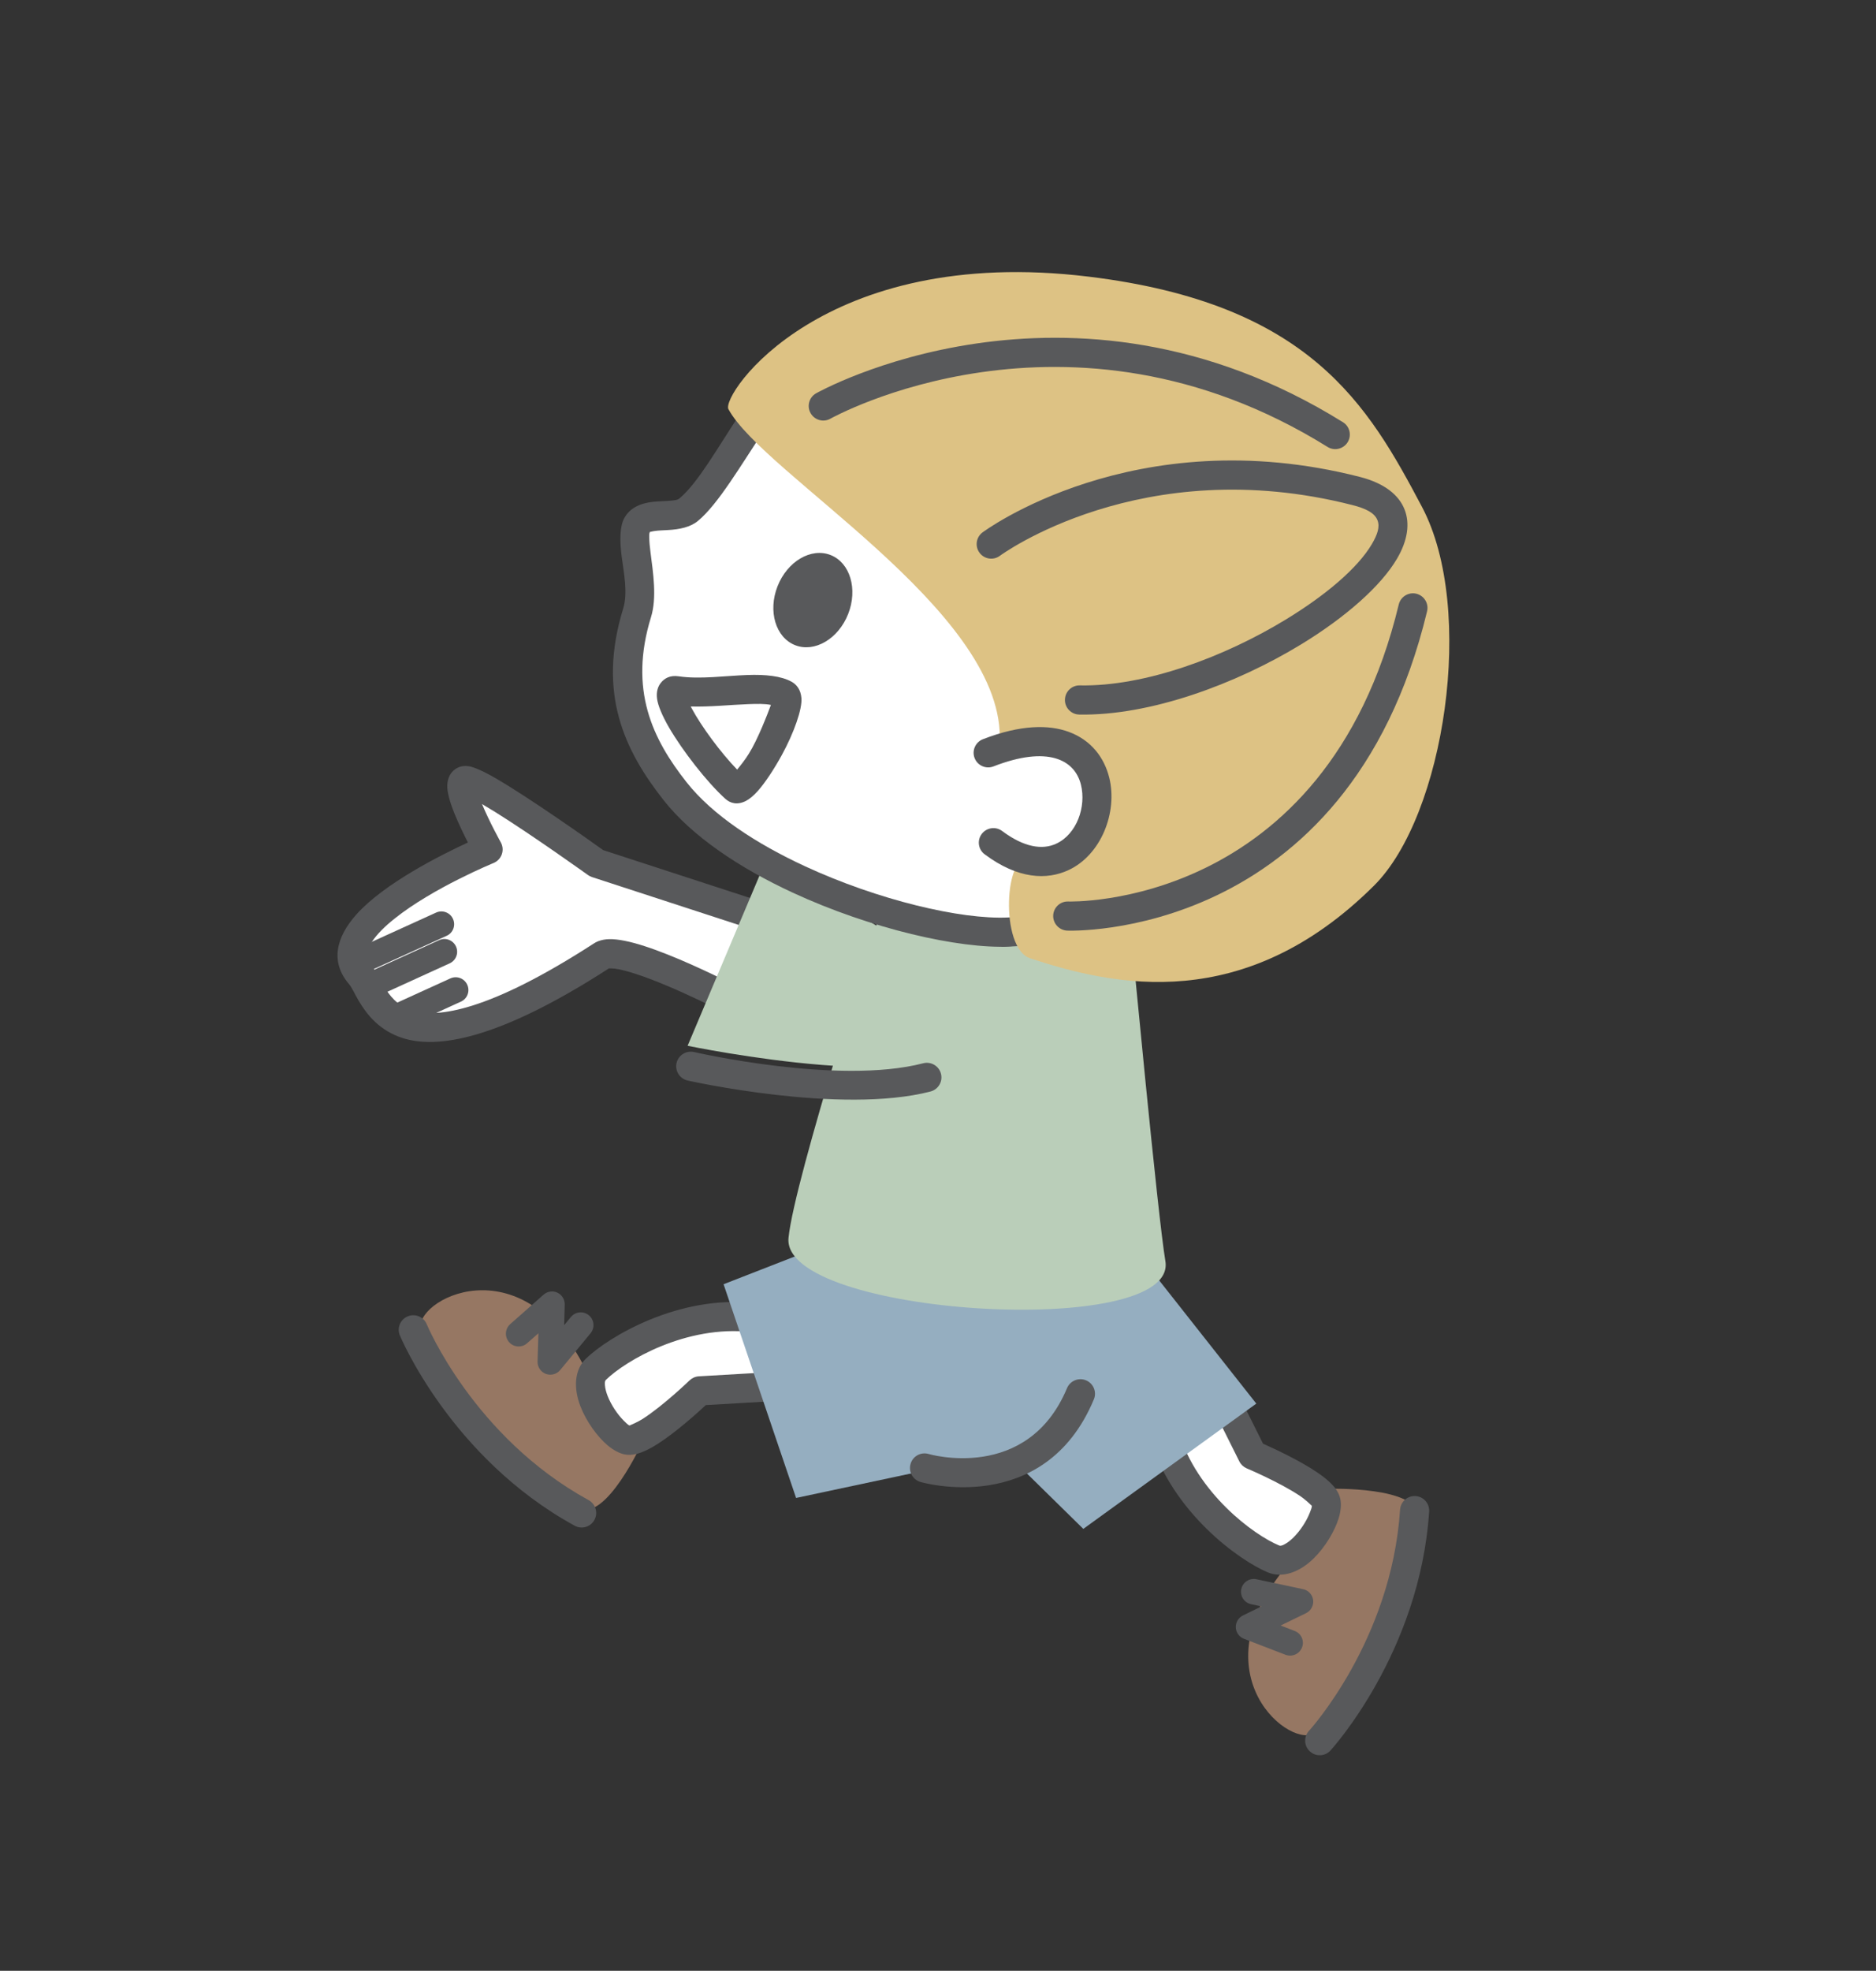
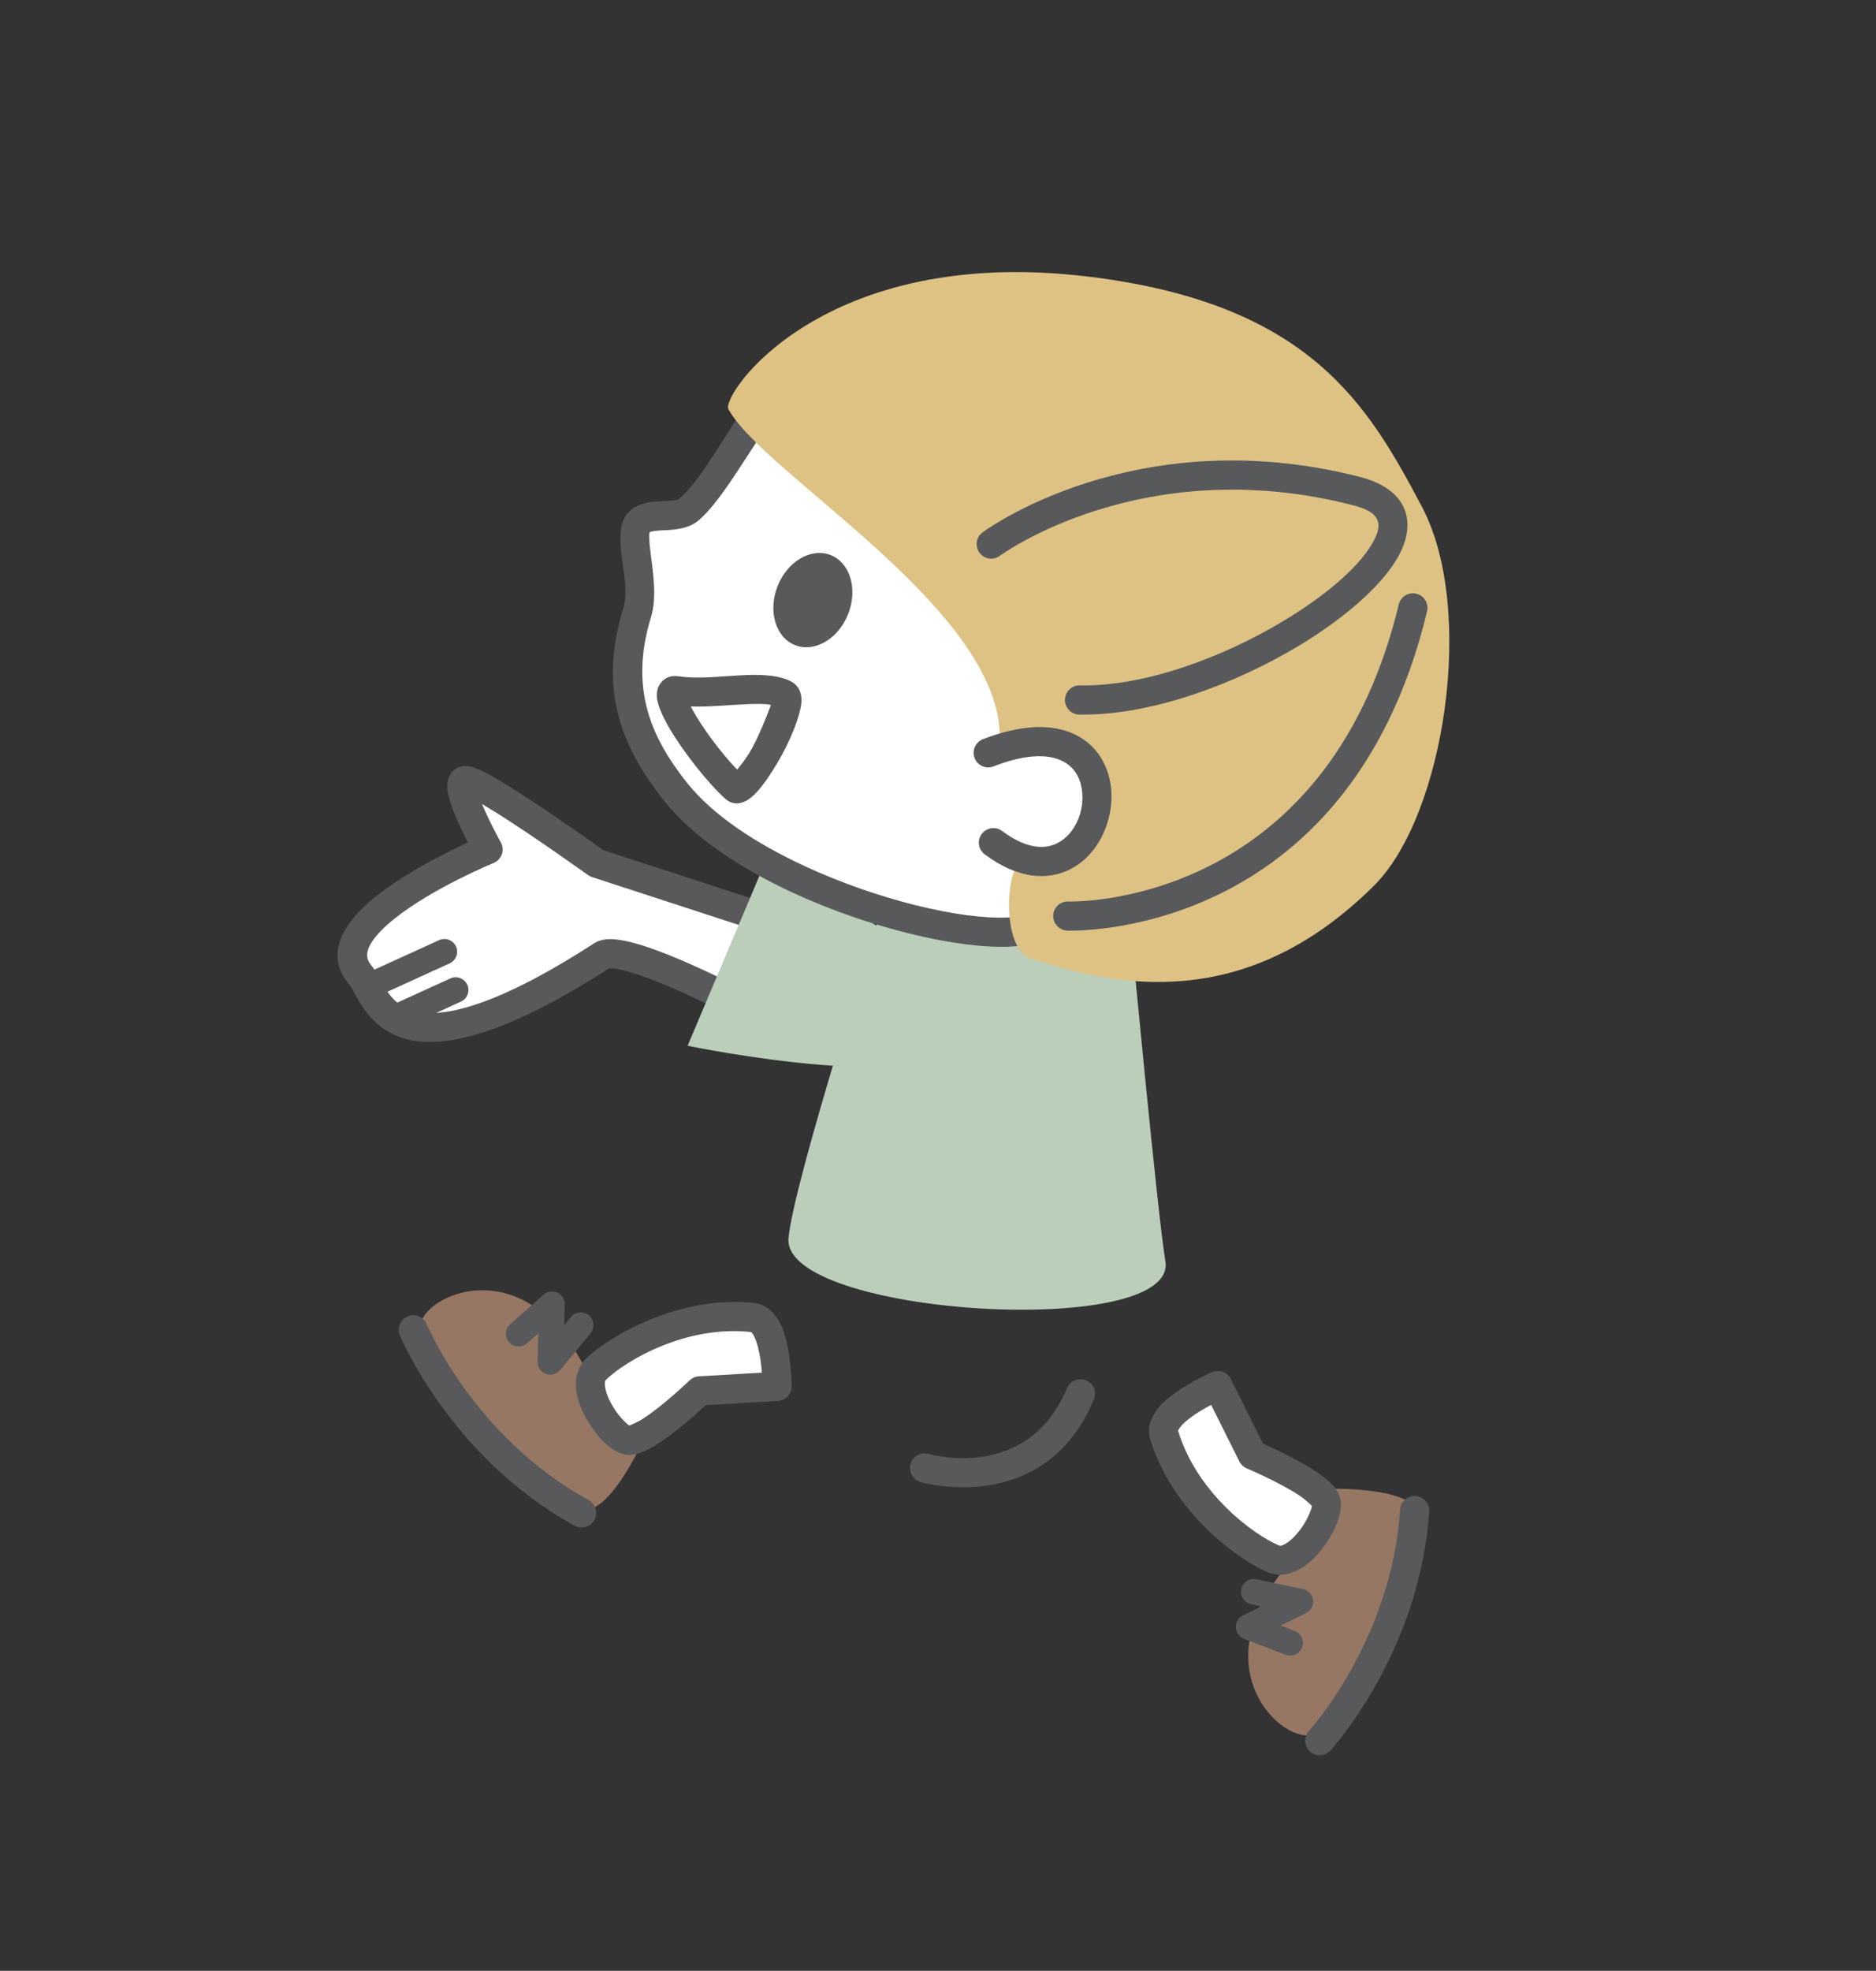
<svg xmlns="http://www.w3.org/2000/svg" width="100%" height="100%" viewBox="0 0 521 547" version="1.1" xml:space="preserve" style="fill-rule:evenodd;clip-rule:evenodd;stroke-linejoin:round;stroke-miterlimit:2;">
  <rect x="0" y="0" width="521" height="547" fill="#333333" stroke="none" />
  <g id="Artboard1" transform="matrix(1,0,0,1,-77.183,-107.386)">
    <rect x="77.184" y="107.386" width="520.629" height="546.517" style="fill:none;" />
    <g transform="matrix(1.43,-0.083,0.083,1.43,-983.35,186.537)">
      <g>
        <g>
          <g transform="matrix(1.201,0,0,1.201,-706.067,-3284.9)">
            <path d="M1321.91,2880.44L1315.45,2893.35C1315.45,2893.35 1297.48,2882.54 1294.07,2884.47C1258.42,2904.7 1257.47,2888.61 1254.93,2885.28C1248.01,2876.2 1276.72,2866.32 1276.72,2866.32C1276.72,2866.32 1271,2854.48 1273.9,2855.02C1276.79,2855.56 1294.07,2869.54 1294.07,2869.54L1321.91,2880.44Z" style="fill:white;" />
          </g>
          <g transform="matrix(1.201,-1.38778e-17,1.38778e-17,1.201,-706.067,-3284.9)">
            <path d="M1295.08,2886.6C1276.31,2897.23 1266.54,2897.92 1261.25,2895.91C1257.58,2894.51 1255.69,2891.86 1254.47,2889.5C1253.87,2888.35 1253.51,2887.3 1253.06,2886.71C1250.21,2882.97 1251.36,2879.05 1254.93,2875.51C1259.68,2870.8 1269.1,2866.74 1273.54,2865C1272.93,2863.62 1272.19,2861.83 1271.63,2860.18C1271.07,2858.53 1270.72,2856.98 1270.73,2855.97C1270.74,2854.65 1271.27,2853.77 1271.89,2853.28C1272.48,2852.81 1273.26,2852.51 1274.33,2852.71C1275.05,2852.84 1276.54,2853.56 1278.39,2854.77C1283.8,2858.3 1293.49,2866.05 1295.26,2867.49L1322.77,2878.25C1323.38,2878.49 1323.87,2878.98 1324.11,2879.59C1324.34,2880.21 1324.31,2880.9 1324.01,2881.49L1317.56,2894.4C1317.27,2894.99 1316.74,2895.43 1316.11,2895.61C1315.48,2895.79 1314.81,2895.7 1314.24,2895.37C1314.24,2895.37 1305.64,2890.18 1299.34,2887.73C1298.11,2887.25 1296.98,2886.87 1296.03,2886.69C1295.7,2886.63 1295.23,2886.61 1295.08,2886.6ZM1276.17,2858.94C1277.21,2861.92 1278.84,2865.29 1278.84,2865.29C1279.13,2865.9 1279.15,2866.6 1278.89,2867.22C1278.63,2867.84 1278.12,2868.32 1277.49,2868.54C1277.49,2868.54 1267.51,2871.96 1260.97,2876.6C1259.39,2877.72 1258.02,2878.9 1257.11,2880.14C1256.23,2881.35 1255.85,2882.61 1256.8,2883.85C1257.37,2884.6 1257.89,2885.89 1258.64,2887.33C1259.43,2888.85 1260.57,2890.62 1262.92,2891.51C1265.12,2892.35 1268.21,2892.44 1272.7,2891.32C1277.7,2890.07 1284.25,2887.34 1292.91,2882.43C1293.52,2882.08 1294.36,2881.86 1295.39,2881.89C1296.79,2881.93 1298.8,2882.47 1301.05,2883.35C1305.64,2885.13 1311.39,2888.29 1314.47,2890.06L1318.66,2881.69L1293.21,2871.73C1292.99,2871.64 1292.78,2871.52 1292.59,2871.37C1292.59,2871.37 1284.19,2864.57 1278.17,2860.31C1277.46,2859.81 1276.79,2859.35 1276.17,2858.94Z" style="fill:rgb(88,89,91);" />
          </g>
          <g transform="matrix(1.146,0.133,-0.088,1.186,-382.886,-3408.62)">
-             <path d="M1256.26,2884.7C1255.19,2885.24 1253.9,2884.84 1253.4,2883.83C1252.89,2882.81 1253.35,2881.55 1254.41,2881.02L1267.33,2874.56C1268.4,2874.03 1269.68,2874.42 1270.18,2875.43C1270.69,2876.45 1270.24,2877.71 1269.17,2878.24L1256.26,2884.7Z" style="fill:rgb(88,89,91);" />
-           </g>
+             </g>
          <g transform="matrix(1.012,0.184,-0.021,1.16,-405.389,-3393.15)">
            <path d="M1256.26,2884.7C1255.01,2885.32 1253.59,2885 1253.08,2883.99C1252.57,2882.97 1253.17,2881.64 1254.41,2881.02L1267.33,2874.56C1268.57,2873.94 1269.99,2874.26 1270.5,2875.28C1271.01,2876.29 1270.41,2877.62 1269.17,2878.24L1256.26,2884.7Z" style="fill:rgb(88,89,91);" />
          </g>
          <g transform="matrix(0.876,0.237,0.047,1.134,-426.752,-3378.05)">
            <path d="M1256.26,2884.7C1254.76,2885.45 1253.14,2885.23 1252.63,2884.21C1252.12,2883.2 1252.92,2881.76 1254.41,2881.02L1267.33,2874.56C1268.82,2873.82 1270.44,2874.03 1270.95,2875.05C1271.46,2876.07 1270.66,2877.5 1269.17,2878.24L1256.26,2884.7Z" style="fill:rgb(88,89,91);" />
          </g>
          <g transform="matrix(-0.473,-1.104,1.104,-0.473,-1674.88,3122.27)">
            <path d="M1261.39,2942.58C1261.32,2937.73 1279.78,2929.72 1288.42,2953.07C1290.53,2958.75 1293.91,2962.13 1295.61,2962.5C1295.61,2962.5 1289.45,2975.76 1285.19,2973.24C1279.41,2969.81 1261.45,2947.42 1261.39,2942.58Z" style="fill:rgb(150,119,99);" />
          </g>
          <g transform="matrix(-0.473,-1.104,1.104,-0.473,-1676.82,3122.76)">
            <path d="M1289.23,2951.05C1292.79,2947.96 1303.75,2942.24 1315.05,2944.19C1318.91,2944.86 1318.28,2955.49 1318.28,2955.49L1305.77,2955.49C1305.77,2955.49 1296.42,2963.49 1293.67,2962.75C1290.91,2962.01 1286.08,2953.78 1289.23,2951.05Z" style="fill:white;" />
          </g>
          <g transform="matrix(-0.473,-1.104,1.104,-0.473,-1676.82,3122.76)">
            <path d="M1287.69,2949.27C1291.52,2945.95 1303.3,2939.78 1315.45,2941.87C1317.37,2942.2 1318.87,2943.79 1319.68,2946.17C1320.93,2949.87 1320.63,2955.63 1320.63,2955.63C1320.55,2956.87 1319.52,2957.84 1318.28,2957.84C1318.28,2957.84 1306.62,2957.84 1306.62,2957.84C1305.17,2959.04 1301.64,2961.86 1298.66,2963.55C1297.28,2964.34 1295.98,2964.88 1294.98,2965.06C1294.24,2965.2 1293.59,2965.16 1293.06,2965.02C1292.27,2964.81 1291.33,2964.27 1290.42,2963.41C1288.84,2961.91 1287.2,2959.36 1286.4,2956.86C1285.42,2953.82 1285.79,2950.92 1287.69,2949.27ZM1314.6,2946.5C1304.17,2944.72 1294.06,2949.97 1290.77,2952.83C1290.53,2953.03 1290.54,2953.38 1290.55,2953.74C1290.56,2954.27 1290.69,2954.84 1290.87,2955.42C1291.36,2956.93 1292.27,2958.47 1293.22,2959.55C1293.56,2959.92 1293.84,2960.27 1294.13,2960.42C1294.42,2960.32 1295.56,2959.9 1296.34,2959.46C1299.87,2957.46 1304.24,2953.7 1304.24,2953.7C1304.67,2953.34 1305.21,2953.14 1305.77,2953.14C1305.77,2953.14 1315.96,2953.14 1315.96,2953.14C1315.94,2951.91 1315.84,2950.35 1315.55,2948.92C1315.42,2948.26 1315.24,2947.63 1315,2947.11C1314.92,2946.94 1314.84,2946.79 1314.74,2946.65C1314.7,2946.6 1314.63,2946.53 1314.6,2946.5Z" style="fill:rgb(88,89,91);" />
          </g>
          <g transform="matrix(1.201,0,0,1.201,-706.067,-3284.9)">
            <path d="M1261.39,2942.58C1261.32,2937.73 1279.78,2929.72 1288.42,2953.07C1290.53,2958.75 1291.96,2964.92 1296.09,2963.15C1296.09,2963.15 1289.45,2975.76 1285.19,2973.24C1279.41,2969.81 1261.45,2947.42 1261.39,2942.58Z" style="fill:rgb(150,119,99);" />
          </g>
          <g transform="matrix(1.201,0,0,1.201,-706.067,-3284.9)">
            <path d="M1289.23,2951.05C1292.79,2947.96 1303.75,2942.24 1315.05,2944.19C1318.91,2944.86 1318.28,2955.49 1318.28,2955.49L1305.77,2955.49C1305.77,2955.49 1296.42,2963.49 1293.67,2962.75C1290.91,2962.01 1286.08,2953.78 1289.23,2951.05Z" style="fill:white;" />
          </g>
          <g transform="matrix(1.201,-1.38778e-17,1.38778e-17,1.201,-706.067,-3284.9)">
            <path d="M1287.69,2949.27C1291.52,2945.95 1303.3,2939.78 1315.45,2941.87C1317.37,2942.2 1318.87,2943.79 1319.68,2946.17C1320.93,2949.87 1320.63,2955.63 1320.63,2955.63C1320.55,2956.87 1319.52,2957.84 1318.28,2957.84C1318.28,2957.84 1306.62,2957.84 1306.62,2957.84C1305.17,2959.04 1301.64,2961.86 1298.66,2963.55C1297.28,2964.34 1295.98,2964.88 1294.98,2965.06C1294.24,2965.2 1293.59,2965.16 1293.06,2965.02C1292.27,2964.81 1291.33,2964.27 1290.42,2963.41C1288.84,2961.91 1287.2,2959.36 1286.4,2956.86C1285.42,2953.82 1285.79,2950.92 1287.69,2949.27ZM1294.13,2960.42C1294.42,2960.32 1295.56,2959.9 1296.34,2959.46C1299.87,2957.46 1304.24,2953.7 1304.24,2953.7C1304.67,2953.34 1305.21,2953.14 1305.77,2953.14C1305.77,2953.14 1315.96,2953.14 1315.96,2953.14C1315.94,2951.91 1315.84,2950.35 1315.55,2948.92C1315.42,2948.26 1315.24,2947.63 1315,2947.11C1314.92,2946.94 1314.84,2946.79 1314.74,2946.65C1314.7,2946.6 1314.63,2946.53 1314.6,2946.5C1304.17,2944.72 1294.06,2949.97 1290.77,2952.83C1290.53,2953.03 1290.54,2953.38 1290.55,2953.74C1290.56,2954.27 1290.69,2954.84 1290.87,2955.42C1291.36,2956.93 1292.27,2958.47 1293.22,2959.55C1293.56,2959.92 1293.84,2960.27 1294.13,2960.42Z" style="fill:rgb(88,89,91);" />
          </g>
          <g transform="matrix(1.201,0,0,1.201,-706.067,-3284.9)">
-             <path d="M1310.61,2938.54L1325.54,2933.7L1377.59,2937.33L1395.35,2962.75L1366.3,2981.31L1354.59,2968.4L1320.3,2973.64L1310.61,2938.54Z" style="fill:rgb(149,174,192);" />
-           </g>
+             </g>
          <g transform="matrix(1.201,-1.249e-16,1.11022e-16,1.201,-706.067,-3284.9)">
            <path d="M1339.26,2880.44C1339.26,2880.44 1322.99,2922.27 1321.51,2931.68C1319.55,2944.15 1383.45,2951.83 1382.03,2938.94C1381.22,2931.61 1379.61,2886.89 1379.61,2886.89L1358.65,2886.77L1339.26,2880.44Z" style="fill:rgb(186,206,185);" />
          </g>
          <g transform="matrix(1.201,-1.38778e-17,1.38778e-17,1.201,-706.067,-3284.9)">
            <path d="M1340.49,2972.23C1339.26,2971.79 1338.63,2970.44 1339.07,2969.22C1339.5,2968 1340.85,2967.36 1342.07,2967.8C1342.07,2967.8 1357.71,2973.41 1364.99,2958.49C1365.56,2957.33 1366.97,2956.84 1368.13,2957.41C1369.3,2957.98 1369.78,2959.39 1369.21,2960.55C1360.09,2979.26 1340.49,2972.23 1340.49,2972.23Z" style="fill:rgb(88,89,91);" />
          </g>
          <g transform="matrix(1.201,-1.38778e-17,1.38778e-17,1.201,-706.067,-3284.9)">
            <path d="M1278.39,2946.21C1277.5,2946.91 1276.21,2946.76 1275.51,2945.87C1274.8,2944.97 1274.96,2943.68 1275.85,2942.97L1281.5,2938.54C1282.15,2938.03 1283.03,2937.95 1283.75,2938.34C1284.47,2938.73 1284.89,2939.52 1284.82,2940.33L1284.54,2943.64L1285.7,2942.39C1286.48,2941.55 1287.78,2941.51 1288.61,2942.28C1289.44,2943.05 1289.49,2944.35 1288.72,2945.19L1283.47,2950.84C1282.88,2951.48 1281.93,2951.67 1281.13,2951.32C1280.33,2950.96 1279.84,2950.13 1279.91,2949.26L1280.31,2944.71L1278.39,2946.21Z" style="fill:rgb(88,89,91);" />
          </g>
          <g transform="matrix(-0.556,-1.065,1.065,-0.556,-1452.3,3317.35)">
            <path d="M1278.39,2946.21C1277.5,2946.91 1276.21,2946.76 1275.51,2945.87C1274.8,2944.97 1274.96,2943.68 1275.85,2942.97L1281.5,2938.54C1282.15,2938.03 1283.03,2937.95 1283.75,2938.34C1284.47,2938.73 1284.89,2939.52 1284.82,2940.33L1284.54,2943.64L1285.7,2942.39C1286.48,2941.55 1287.78,2941.51 1288.61,2942.28C1289.44,2943.05 1289.49,2944.35 1288.72,2945.19L1283.47,2950.84C1282.88,2951.48 1281.93,2951.67 1281.13,2951.32C1280.33,2950.96 1279.84,2950.13 1279.91,2949.26L1280.31,2944.71L1278.39,2946.21Z" style="fill:rgb(88,89,91);" />
          </g>
          <g transform="matrix(1.201,-1.38778e-17,1.38778e-17,1.201,-706.067,-3284.9)">
            <path d="M1257.96,2943.75C1257.53,2942.53 1258.18,2941.18 1259.41,2940.76C1260.63,2940.33 1261.97,2940.98 1262.4,2942.21C1262.4,2942.21 1268.88,2960.81 1286.84,2972.05C1287.94,2972.74 1288.28,2974.2 1287.59,2975.3C1286.9,2976.4 1285.45,2976.73 1284.35,2976.04C1264.93,2963.88 1257.96,2943.75 1257.96,2943.75Z" style="fill:rgb(88,89,91);" />
          </g>
          <g transform="matrix(-0.507,-1.089,1.089,-0.507,-1587.75,3203.7)">
            <path d="M1257.96,2943.75C1257.53,2942.53 1258.18,2941.18 1259.41,2940.76C1260.63,2940.33 1261.97,2940.98 1262.4,2942.21C1262.4,2942.21 1268.88,2960.81 1286.84,2972.05C1287.94,2972.74 1288.28,2974.2 1287.59,2975.3C1286.9,2976.4 1285.45,2976.73 1284.35,2976.04C1264.93,2963.88 1257.96,2943.75 1257.96,2943.75Z" style="fill:rgb(88,89,91);" />
          </g>
          <g transform="matrix(1.201,0,0,1.201,-709.388,-3286.37)">
            <path d="M1355,2901.82C1358.6,2889.61 1323.53,2873.18 1323.53,2873.18L1309.81,2901.02C1309.81,2901.02 1351.9,2912.32 1355,2901.82Z" style="fill:rgb(186,206,185);" />
          </g>
          <g transform="matrix(1.201,-1.98452e-15,7.35523e-16,1.201,-705.097,-3284.41)">
            <path d="M1359.03,2884.07C1379.25,2884.28 1363.89,2883.3 1363.89,2883.3L1365.85,2839.57L1342.68,2807.59C1342.68,2807.59 1326.08,2794.76 1322.32,2799.74C1318.55,2804.72 1314.72,2810.63 1311.42,2813.05C1309.14,2814.73 1304.42,2812.66 1302.95,2815.07C1301.47,2817.49 1303.88,2824.53 1302.14,2829.2C1297.5,2841.64 1301.14,2850.45 1306.58,2858.25C1316.8,2872.91 1345.99,2883.93 1359.03,2884.07Z" style="fill:white;" />
          </g>
          <g transform="matrix(1.201,-1.9984e-15,7.35523e-16,1.201,-705.097,-3284.41)">
            <path d="M1359.01,2886.42C1350.93,2886.34 1336.84,2882.26 1324.59,2875.7C1316.33,2871.28 1308.92,2865.72 1304.65,2859.59C1298.81,2851.21 1294.95,2841.74 1299.94,2828.37C1300.87,2825.87 1300.37,2822.59 1300.18,2819.91C1300,2817.31 1300.17,2815.11 1300.94,2813.85C1301.93,2812.22 1303.68,2811.55 1305.8,2811.45C1306.75,2811.41 1307.78,2811.47 1308.74,2811.43C1309.22,2811.4 1309.69,2811.41 1310.03,2811.16C1313.19,2808.83 1316.82,2803.1 1320.44,2798.32C1321.25,2797.25 1322.38,2796.6 1323.76,2796.35C1325.23,2796.09 1327.1,2796.34 1329.12,2797.01C1335.59,2799.17 1344.12,2805.73 1344.12,2805.73C1344.3,2805.86 1344.45,2806.03 1344.59,2806.21L1367.76,2838.19C1368.07,2838.62 1368.23,2839.14 1368.2,2839.67L1366.35,2881.12C1367.49,2881.22 1368.77,2881.33 1369.43,2881.44C1370.73,2881.66 1371.32,2882.41 1371.45,2882.61C1371.81,2883.16 1371.88,2883.72 1371.8,2884.26C1371.74,2884.67 1371.52,2885.86 1369.9,2886.24C1369.32,2886.37 1366.46,2886.5 1359.01,2886.42ZM1361.61,2881.74L1363.47,2840.28C1363.47,2840.28 1340.98,2809.25 1340.98,2809.24C1339.57,2808.18 1332.87,2803.22 1327.63,2801.47C1326.79,2801.19 1326,2800.99 1325.29,2800.95C1324.84,2800.93 1324.42,2800.86 1324.19,2801.16C1320.28,2806.33 1316.24,2812.43 1312.81,2814.95C1311.53,2815.89 1309.74,2816.15 1307.88,2816.14C1307.14,2816.14 1306.4,2816.11 1305.73,2816.17C1305.53,2816.19 1305.33,2816.21 1305.15,2816.25C1305.08,2816.27 1304.99,2816.24 1304.95,2816.3C1304.82,2816.51 1304.83,2816.82 1304.81,2817.17C1304.77,2817.88 1304.81,2818.7 1304.87,2819.58C1305.1,2822.89 1305.5,2826.93 1304.34,2830.02C1300.05,2841.53 1303.47,2849.68 1308.51,2856.9C1312.41,2862.5 1319.25,2867.51 1326.81,2871.56C1338.3,2877.71 1351.48,2881.64 1359.06,2881.72C1359.98,2881.73 1360.83,2881.73 1361.61,2881.74Z" style="fill:rgb(88,89,91);" />
          </g>
          <g transform="matrix(1.198,-0.091,0.091,1.198,-969.067,-3154.47)">
-             <path d="M1308.98,2903.22C1307.77,2902.76 1307.15,2901.41 1307.6,2900.19C1308.06,2898.98 1309.41,2898.36 1310.63,2898.81C1310.63,2898.81 1332.95,2907.24 1347.05,2905.54C1348.34,2905.39 1349.51,2906.31 1349.66,2907.59C1349.82,2908.88 1348.9,2910.05 1347.61,2910.21C1332.66,2912.01 1308.98,2903.22 1308.98,2903.22Z" style="fill:rgb(88,89,91);" />
-           </g>
+             </g>
          <g transform="matrix(1.201,0,0,1.201,-705.582,-3285.87)">
            <path d="M1363.47,2873.98C1359.61,2871.94 1357.78,2887.78 1362.66,2889.72C1375.91,2894.96 1396.62,2900.81 1418.75,2881.24C1430.79,2870.6 1437.78,2837.67 1430.05,2820.72C1422.31,2803.78 1413.91,2786.9 1378.49,2780.48C1335.88,2772.75 1318.08,2796.11 1319.17,2798.45C1324.23,2809.25 1361.04,2833.13 1359.84,2853.81" style="fill:rgb(221,194,132);" />
          </g>
          <g transform="matrix(1.201,-1.38778e-17,1.38778e-17,1.201,-706.067,-3284.9)">
            <path d="M1369.3,2884.8C1368.01,2884.67 1367.06,2883.52 1367.18,2882.23C1367.31,2880.94 1368.46,2879.99 1369.75,2880.12C1369.75,2880.12 1411.06,2883.93 1425.78,2835.37C1426.16,2834.13 1427.47,2833.43 1428.71,2833.8C1429.95,2834.18 1430.66,2835.49 1430.28,2836.74C1414.34,2889.31 1369.3,2884.8 1369.3,2884.8Z" style="fill:rgb(88,89,91);" />
          </g>
          <g transform="matrix(1.201,-1.38778e-17,1.38778e-17,1.201,-706.067,-3284.9)">
            <path d="M1361.95,2823.8C1360.87,2824.51 1359.41,2824.21 1358.7,2823.12C1357.99,2822.04 1358.29,2820.58 1359.37,2819.87C1359.37,2819.87 1384.8,2803.04 1420.67,2814.45C1424.74,2815.74 1426.83,2817.82 1427.59,2820.08C1428.37,2822.39 1427.84,2825.13 1425.92,2827.99C1423.12,2832.19 1417.14,2836.91 1409.68,2840.88C1398.73,2846.71 1384.61,2850.99 1373.25,2850.11C1371.96,2850.01 1370.99,2848.88 1371.09,2847.59C1371.19,2846.29 1372.32,2845.32 1373.61,2845.42C1384.17,2846.24 1397.28,2842.15 1407.47,2836.72C1414.1,2833.19 1419.52,2829.12 1422.02,2825.38C1422.95,2823.98 1423.52,2822.72 1423.13,2821.58C1422.73,2820.39 1421.39,2819.61 1419.25,2818.93C1385.73,2808.27 1361.95,2823.8 1361.95,2823.8Z" style="fill:rgb(88,89,91);" />
          </g>
          <g transform="matrix(1.201,-1.38778e-17,1.38778e-17,1.201,-706.067,-3284.9)">
-             <path d="M1335.92,2800.13C1334.76,2800.7 1333.35,2800.22 1332.78,2799.05C1332.2,2797.89 1332.69,2796.48 1333.85,2795.91C1333.85,2795.91 1375.73,2775.32 1418.49,2805.49C1419.55,2806.23 1419.8,2807.7 1419.06,2808.76C1418.31,2809.82 1416.84,2810.08 1415.78,2809.33C1375.42,2780.86 1335.92,2800.13 1335.92,2800.13Z" style="fill:rgb(88,89,91);" />
-           </g>
+             </g>
          <g transform="matrix(1.201,0,0,1.201,-708.005,-3285.87)">
            <path d="M1359.84,2856.23C1387.28,2847.35 1377.59,2885.68 1359.84,2870.75" style="fill:white;" />
          </g>
          <g transform="matrix(1.201,-1.38778e-17,1.38778e-17,1.201,-708.005,-3285.87)">
            <path d="M1360.56,2858.47C1359.33,2858.87 1358,2858.19 1357.6,2856.95C1357.2,2855.72 1357.88,2854.39 1359.12,2853.99C1365.35,2851.98 1369.9,2852.25 1373.02,2853.61C1376.56,2855.15 1378.5,2858.08 1379.12,2861.38C1380.17,2867.03 1377.08,2873.74 1371.69,2875.87C1368.14,2877.28 1363.49,2876.89 1358.33,2872.55C1357.33,2871.72 1357.2,2870.23 1358.04,2869.24C1358.88,2868.25 1360.36,2868.12 1361.35,2868.95C1364.71,2871.78 1367.65,2872.42 1369.96,2871.5C1373.37,2870.15 1375.16,2865.82 1374.49,2862.24C1373.72,2858.1 1369.43,2855.6 1360.56,2858.47Z" style="fill:rgb(88,89,91);" />
          </g>
          <g transform="matrix(1.504,0.696,-0.611,1.319,621.673,-4546.83)">
            <ellipse cx="1330.38" cy="2830.81" rx="4.438" ry="6.456" style="fill:rgb(88,89,91);" />
          </g>
          <g transform="matrix(1.201,0,0,1.201,-706.551,-3283.93)">
            <path d="M1309,2841.7C1314.78,2842.91 1323,2841.19 1326.35,2843.32C1328.61,2844.75 1319.11,2859.54 1317.51,2857.91C1312.72,2853.04 1305.58,2840.99 1309,2841.7Z" style="fill:white;" />
          </g>
          <g transform="matrix(1.201,-1.38778e-17,1.38778e-17,1.201,-706.551,-3283.93)">
            <path d="M1309.48,2839.4C1312.82,2840.1 1317,2839.75 1320.51,2839.83C1323.45,2839.89 1325.99,2840.3 1327.61,2841.33C1328.41,2841.84 1329.01,2842.71 1329.04,2844.05C1329.09,2845.82 1327.5,2849.6 1325.37,2853.01C1323.98,2855.23 1322.42,2857.32 1321.17,2858.58C1320.42,2859.33 1319.72,2859.83 1319.17,2860.08C1317.73,2860.73 1316.61,2860.35 1315.83,2859.56C1313.01,2856.69 1309.41,2851.46 1307.42,2847.54C1306.43,2845.58 1305.85,2843.89 1305.77,2842.83C1305.67,2841.66 1306.04,2840.83 1306.51,2840.3C1307.12,2839.61 1308.04,2839.1 1309.48,2839.4ZM1311.12,2844.37C1311.17,2844.48 1311.22,2844.59 1311.27,2844.7C1312.71,2847.78 1315.52,2852.07 1318.01,2854.97C1318.61,2854.33 1319.43,2853.4 1320.04,2852.53C1321.63,2850.29 1323.38,2846.41 1324.06,2844.87C1323.06,2844.6 1321.79,2844.56 1320.41,2844.53C1317.5,2844.47 1314.15,2844.64 1311.12,2844.37Z" style="fill:rgb(88,89,91);" />
          </g>
        </g>
      </g>
    </g>
  </g>
</svg>